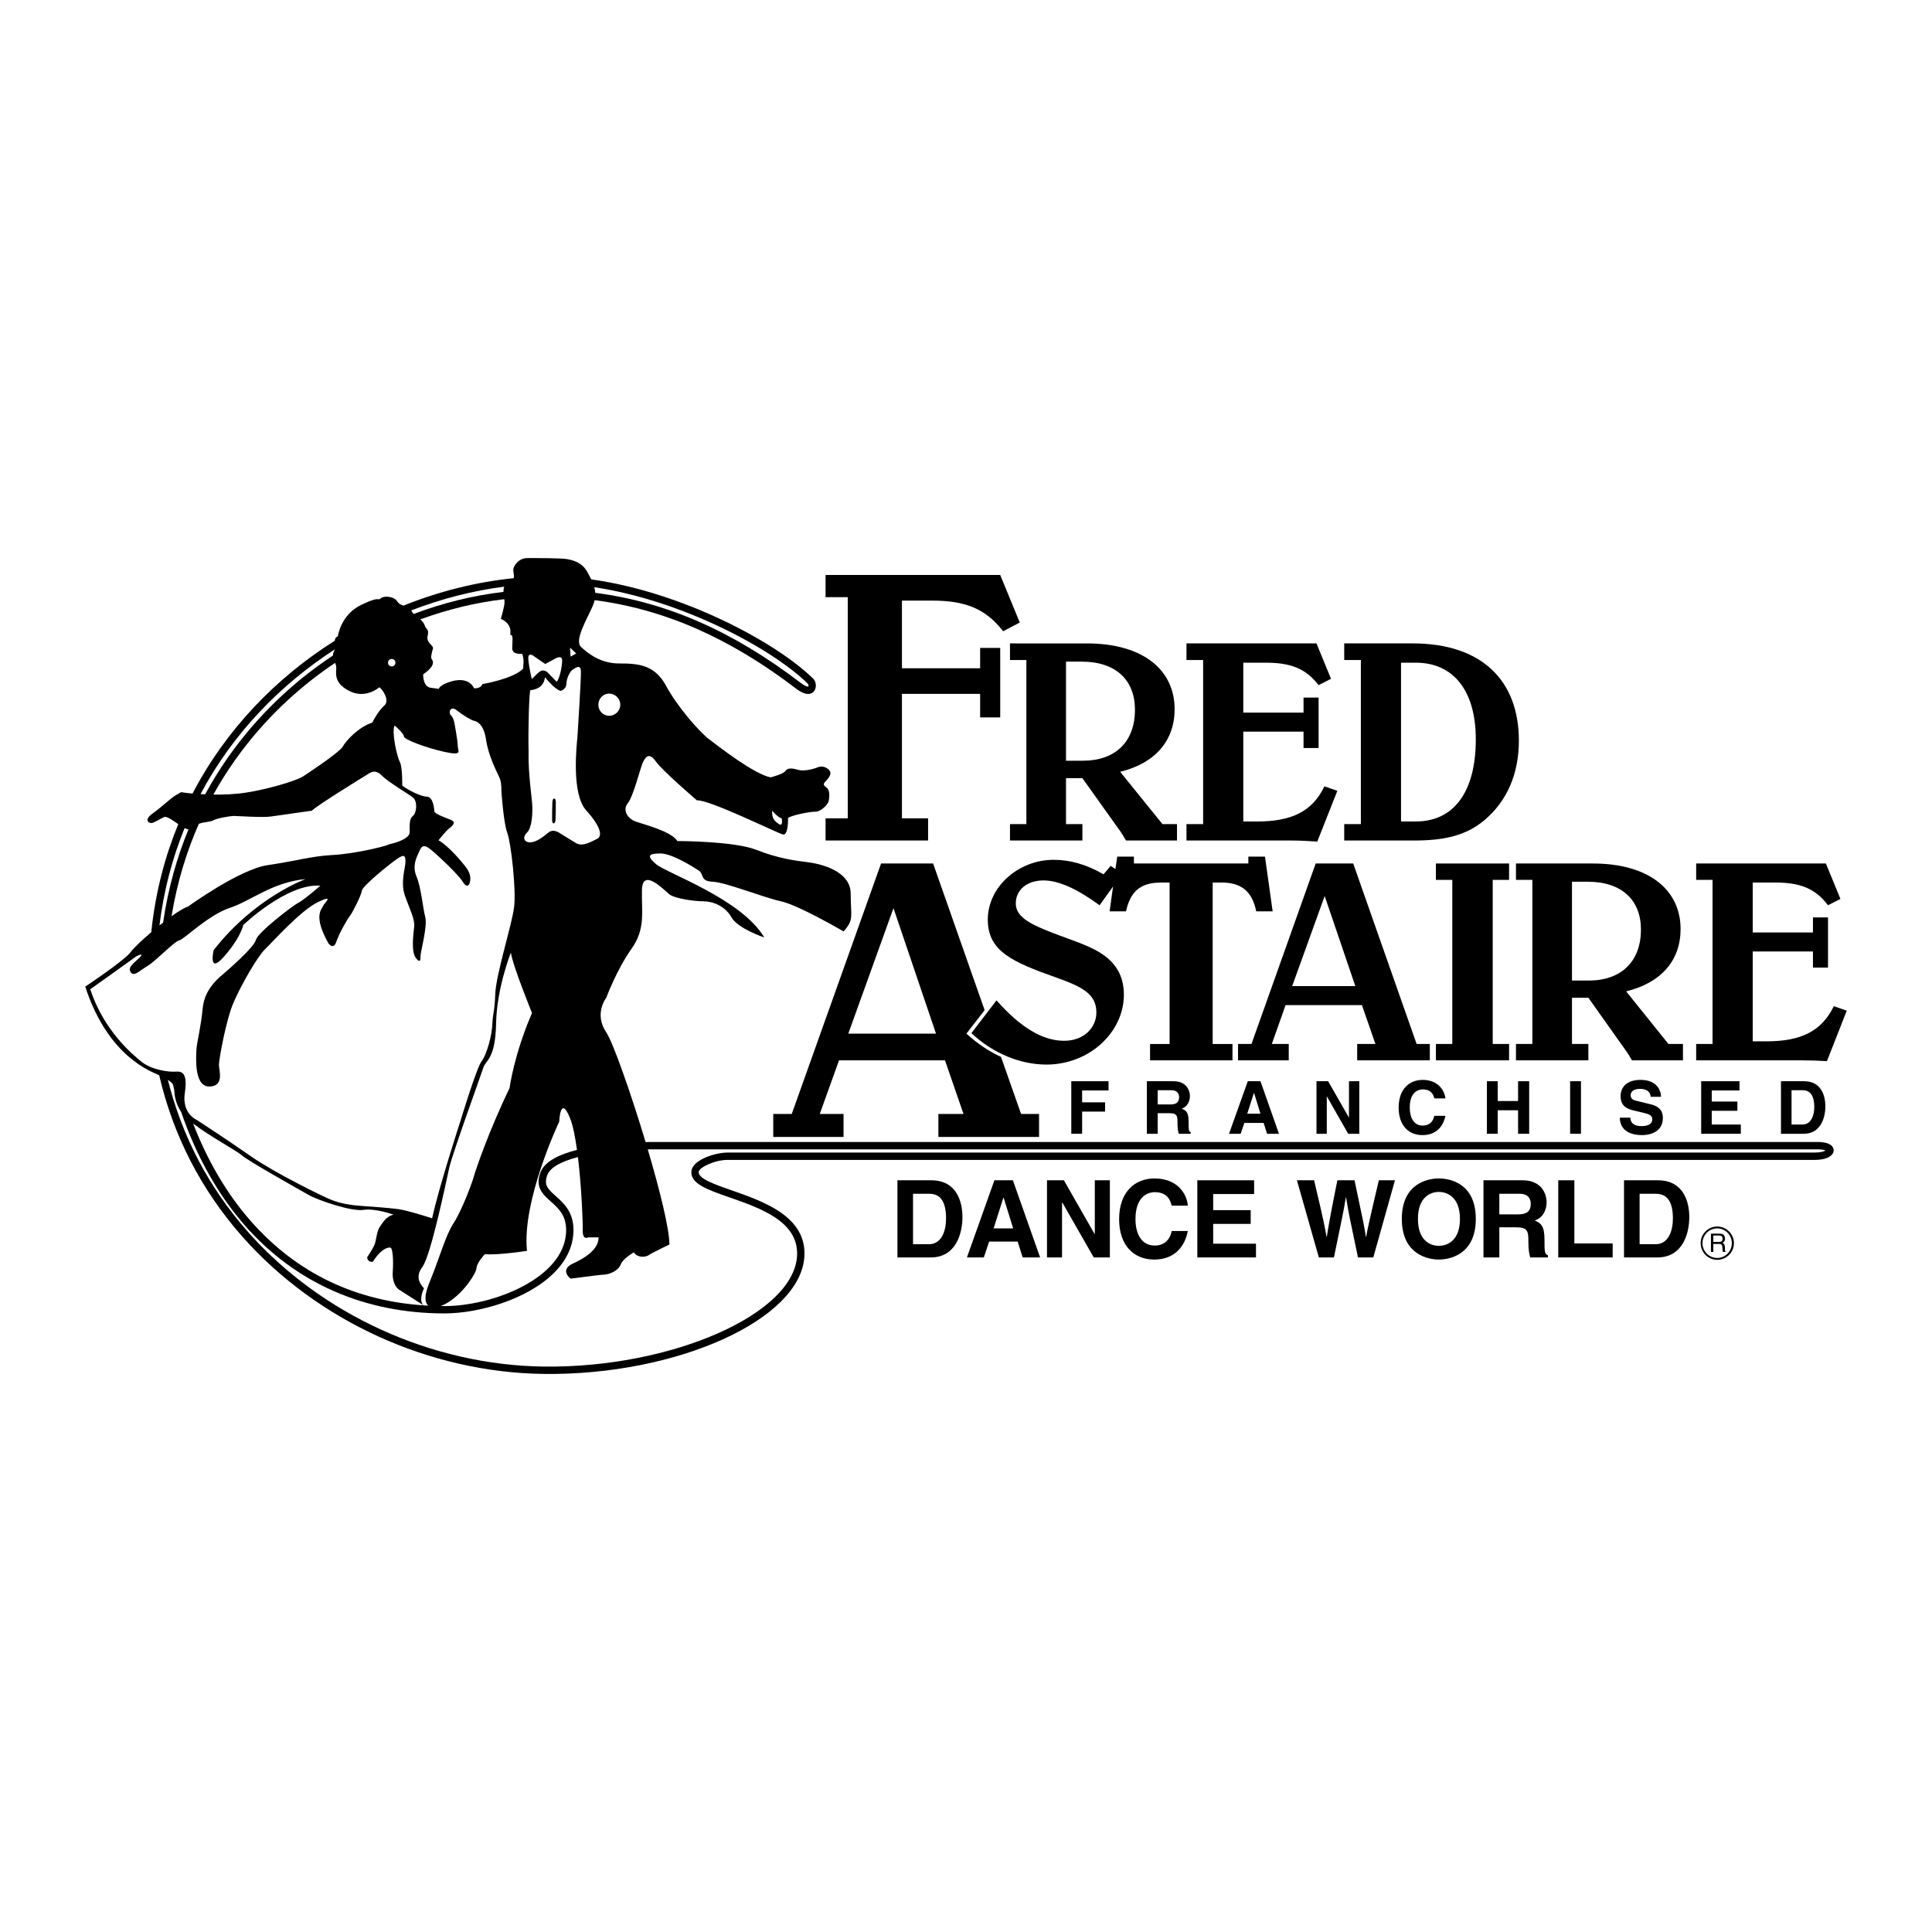
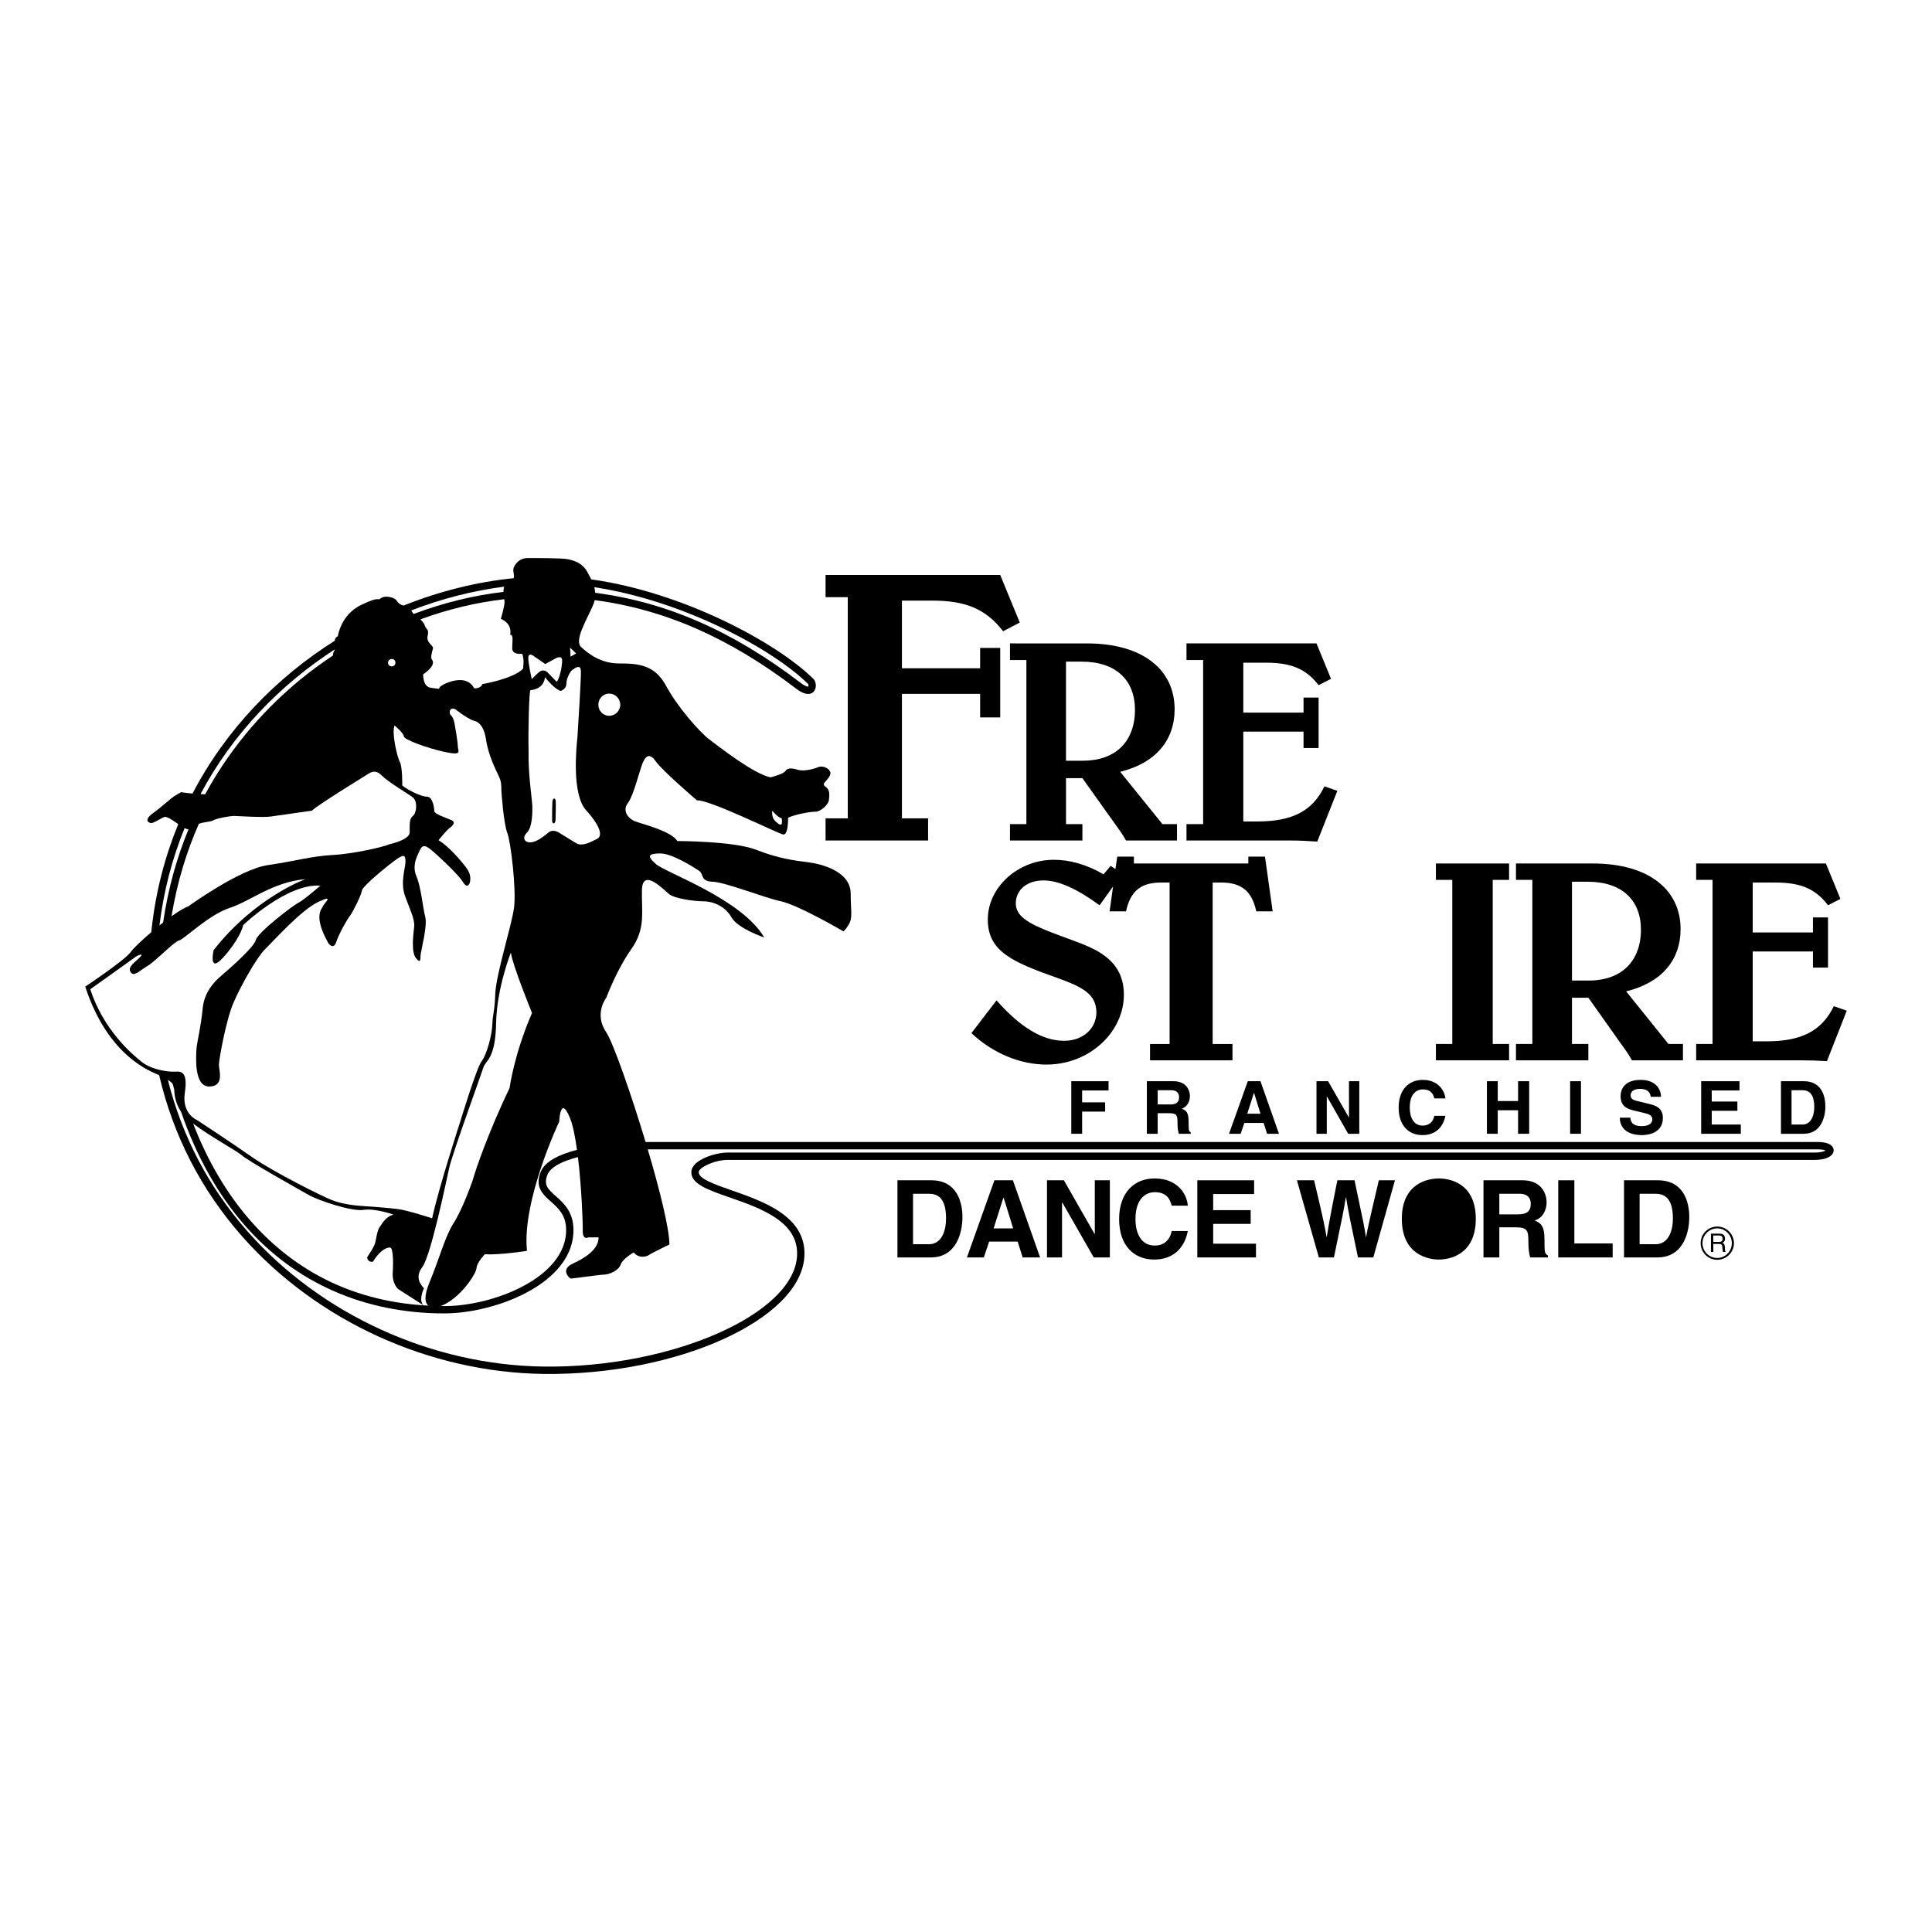
<svg xmlns="http://www.w3.org/2000/svg" version="1.0" id="Layer_1" x="0px" y="0px" width="192.756px" height="192.756px" viewBox="0 0 192.756 192.756" enable-background="new 0 0 192.756 192.756" xml:space="preserve">
  <g>
    <polygon fill-rule="evenodd" clip-rule="evenodd" fill="#FFFFFF" points="0,0 192.756,0 192.756,192.756 0,192.756 0,0  " />
    <path fill-rule="evenodd" clip-rule="evenodd" d="M172.996,124.031c0-0.922-0.765-1.66-1.661-1.66c-0.923,0-1.66,0.738-1.66,1.66   c0,0.924,0.737,1.66,1.66,1.66C172.231,125.691,172.996,124.955,172.996,124.031L172.996,124.031z" />
    <path fill-rule="evenodd" clip-rule="evenodd" fill="#FFFFFF" d="M171.335,122.555c-0.817,0-1.477,0.66-1.477,1.477   c0,0.818,0.659,1.477,1.477,1.477c0.791,0,1.45-0.658,1.45-1.477C172.785,123.215,172.126,122.555,171.335,122.555L171.335,122.555   z" />
    <path fill-rule="evenodd" clip-rule="evenodd" d="M170.702,124.902h0.237v-0.791h0.606c0.369,0,0.264,0.342,0.316,0.553   l0.026,0.238h0.29c-0.105-0.158-0.079-0.211-0.079-0.449c-0.053-0.316-0.053-0.342-0.237-0.447   c0.185-0.133,0.264-0.238,0.237-0.475c-0.026-0.396-0.29-0.449-0.58-0.449h-0.817V124.902L170.702,124.902z" />
-     <path fill-rule="evenodd" clip-rule="evenodd" d="M87.903,86.151l-8.91,24.989h-1.845v2.293h7.012v-2.293h-2.373l1.925-5.352h10.57   l1.846,5.352h-2.505v2.293h10.044v-2.293h-1.793l-2.003-5.693c-1.055-0.475-2.268-1.238-3.453-2.32l1.818-2.346l-5.14-14.63H87.903   L87.903,86.151z" />
    <path fill-rule="evenodd" clip-rule="evenodd" d="M182.864,114.467c-0.2-0.346-0.723-0.529-1.512-0.529H64.811   c-0.082,0-0.221,0.002-0.4,0.004c-1.494-4.965-3.259-9.955-3.923-10.945c-1.266-1.846,0-3.453,0-3.453s1.028-2.769,2.478-4.825   c1.476-2.056,1.028-3.69,1.081-5.931c0.053-2.267,2.188,0,2.715,0.422c0.554,0.448,2.504,0.712,3.427,0.712   c0.923,0,2.162,0.475,2.794,1.608c0.659,1.134,3.269,2.003,3.269,2.003c-2.241-3.822-9.753-6.432-10.782-7.302   c-1.028-0.87-0.711-1.081,0.422-1.081c1.134,0,3.19,1.292,3.796,1.688c0.606,0.369,0.105,1.081,1.424,1.133   c1.292,0.053,5.087,1.582,6.801,1.951c1.74,0.369,6.248,3.005,6.248,3.005c1.081-1.187,0.712-1.503,0.712-3.77   c0-2.267-3.005-2.979-4.297-3.137s-2.926-0.369-5.141-1.239c-2.214-0.87-7.855-0.87-7.855-0.87   c-0.606-0.976-3.295-1.635-4.165-1.951c-0.87-0.316-1.318-1.186-0.765-1.845c0.527-0.659,1.186-3.295,1.45-3.955   c0.29-0.659,0.659-1.133,1.318-0.21c0.633,0.922,4.112,3.901,4.112,3.901c1.187-0.105,7.961,3.242,8.567,3.4   c0.58,0.158,0.527-1.661,0.527-1.661c0.554-0.29,2.109-0.606,2.715-0.606c0.606,0,1.292-0.765,1.345-1.081   c0.053-0.343,0.158-1.028-0.211-1.318c-0.369-0.264-0.369-0.369-0.053-0.685c0.316-0.343,0.554-0.712,0.369-0.976   c-0.158-0.29-0.686-0.554-1.134-0.396c-0.422,0.185-1.396,0.448-2.003,0.29c-0.58-0.185-1.081-0.237-1.292,0.105   c-0.211,0.316-1.476,0.633-1.476,0.633c-1.661-0.316-5.193-3.084-6.168-3.822c-0.976-0.765-3.137-3.216-4.271-5.325   c-1.134-2.109-2.82-2.215-4.666-2.215c-1.845,0-3.084-0.975-3.796-1.634c-0.711-0.632,0.501-2.636,1.133-4.06   c0.102-0.216,0.169-0.422,0.213-0.624c6.998,0.916,13.506,3.789,20.126,8.85c1.04,0.776,1.538,0.495,1.742,0.259   c0.311-0.359,0.228-0.981-0.048-1.256c-3.685-3.639-13.037-8.653-22.162-9.925c-0.126-0.261-0.266-0.512-0.398-0.756   c-0.554-0.976-1.476-1.16-2.003-1.265c-0.554-0.105-3.032-0.105-3.955-0.105c-0.922,0-1.423,0.817-1.423,1.186   c0,0.241,0.126,0.55,0.04,0.822c-3.684,0.371-7.401,1.295-10.981,2.731c-0.254-0.053-0.489-0.181-0.658-0.443   c-0.211-0.396-1.186-0.606-1.608-0.29c-0.448,0.343,0.105-0.316-1.951,0.659c-2.056,0.976-2.346,3.137-2.346,3.137   c-0.24,0.12-0.297,0.267-0.297,0.439c-5.809,3.665-10.847,8.819-14.198,15.252c-0.676-0.056-1.137-0.139-1.137-0.139   s0,0-0.553,0.316c-0.554,0.343-1.344,1.134-2.267,1.792c-0.923,0.659-0.448,0.975-0.158,0.975c0.264,0,0.976-0.474,1.292-0.606   c0.281-0.094,0.956,0.415,1.399,0.715c-1.327,3.221-2.246,6.72-2.66,10.475c-0.011,0.102-0.02,0.202-0.03,0.303   c-0.964,0.822-1.787,1.607-2.031,1.952c-0.554,0.817-4.561,3.48-4.561,3.48c2.32,7.117,6.722,8.514,7.302,8.805   c0.024,0.012,0.05,0.025,0.075,0.037c1.399,6.012,4.188,11.453,8.309,16.113c7.458,8.432,18.7,13.549,30.072,13.688   c13.296,0.158,25.686-5.449,25.993-11.764c0.207-3.949-4.09-5.447-7.229-6.541c-1.663-0.578-3.382-1.178-3.317-1.85   c0.045-0.463,1.624-1.199,2.878-1.199h108.475c0.894,0,1.565-0.24,1.797-0.641C182.975,114.885,182.976,114.66,182.864,114.467   L182.864,114.467z" />
    <path fill-rule="evenodd" clip-rule="evenodd" fill="#FFFFFF" d="M54.962,119.883c0.743,0.66,1.51,1.346,1.521,2.809   c0.007,1.352-0.567,2.619-1.706,3.766c-2.516,2.527-7.148,3.852-10.423,3.852c-0.129,0-0.254-0.008-0.383-0.01   c0.248-0.09,0.51-0.219,0.778-0.389c1.582-1.002,2.768-2.9,2.794-3.4c0.026-0.527,0.817-1.371,0.817-1.371   c1.555,0.08,4.217-0.342,4.217-0.342c-0.527-5.01,3.216-12.891,3.216-12.891s0.105-2.768,1.081-0.344   c0.284,0.699,0.512,1.852,0.692,3.16c-1.75,0.445-3.233,1.146-3.645,2.248C53.357,118.449,54.173,119.178,54.962,119.883   L54.962,119.883z" />
    <path fill-rule="evenodd" clip-rule="evenodd" fill="#FFFFFF" d="M19.84,82.194c0.498-0.201,1.167-0.182,1.423-0.34   c0.316-0.21,1.74-0.448,2.056-0.448s2.979,0.185,3.743,0.053c0.738-0.105,4.06-0.58,4.06-0.58c0.475-0.501,5.141-3.375,5.404-3.533   c0.29-0.158,0.817-0.712,1.529,0s2.662,1.845,3.137,2.214c0.501,0.396,0.369,1.582,0,1.845c-0.369,0.29-0.316,0.87-0.316,1.634   s-2.003,1.187-2.003,1.187c-0.58,0.264-3.612,0.975-5.747,1.081c-2.162,0.132-3.532,0.58-6.379,1.002   c-2.847,0.396-7.987,4.139-7.987,4.139c-0.379,0.116-0.978,0.485-1.646,0.964C17.677,87.977,18.636,84.914,19.84,82.194   L19.84,82.194z" />
-     <path fill-rule="evenodd" clip-rule="evenodd" fill="#FFFFFF" d="M33.437,66.134c0.071,0.188,0.127,0.382,0.11,0.589   c-0.053,0.659-0.105,1.582,1.476,2.293c1.555,0.686,2.821-0.448,2.821-0.448c0.369,0.237,1.081,1.371,0.475,1.845   c-0.58,0.501-1.187,1.687-1.187,1.687c-1.344,0.422-2.609,1.793-2.926,2.373c-0.316,0.606-3.955,2.979-3.955,2.979   c-0.659,0.448-3.638,1.318-5.747,1.634c-1.141,0.171-2.279,0.203-3.215,0.188c2.698-4.871,6.127-8.436,9.123-10.898   C31.383,67.578,32.396,66.833,33.437,66.134L33.437,66.134z" />
    <path fill-rule="evenodd" clip-rule="evenodd" fill="#FFFFFF" d="M41.244,61.214c-0.094-0.075-0.154-0.194-0.21-0.315   c3.034-1.172,6.161-1.969,9.276-2.368c-0.062,0.155-0.082,0.336-0.079,0.523c-3.006,0.351-6.021,1.092-8.941,2.196   C41.275,61.238,41.257,61.224,41.244,61.214L41.244,61.214z" />
    <path fill-rule="evenodd" clip-rule="evenodd" fill="#FFFFFF" d="M50.309,59.782c0.017,0.117,0.03,0.221,0.03,0.298   c0,0.422-0.369,1.661-0.369,1.661c1.239,0.553,0.923,1.582,0.923,1.582c0.369,0,0.211,0.659,0.211,1.344   c0,0.712,0.975,0.554,0.975,0.554c0.264,0.421,0.105,1.502,0.105,1.502c-1.028,1.028-4.06,1.529-4.06,1.529   c-0.158,0.474-0.817,0.421-0.817,0.421c-0.633-1.239-2.162-0.791-2.873-0.474c-0.686,0.316-0.633,0.527-0.633,0.527   s0,0-0.817-0.105c-0.817-0.105-0.764-1.344-0.764-1.344c1.186-0.817,1.028-1.292,0.87-1.477c-0.158-0.158,0-0.738,0.105-1.081   c0.105-0.316-0.711-0.58-0.527-1.292c0.158-0.712-0.132-0.554-0.29-1.028c-0.069-0.206-0.243-0.416-0.439-0.606   C44.679,60.791,47.497,60.11,50.309,59.782L50.309,59.782z" />
    <path fill-rule="evenodd" clip-rule="evenodd" fill="#FFFFFF" d="M24.109,115.254c0.606,0.553,5.642,3.373,6.617,3.928   c0.976,0.58,4.376,1.713,5.536,1.529c1.16-0.186,3.005,0.475,3.005,0.475c-0.791,0.184-1.107,0.869-1.371,1.211   c-0.264,0.369-0.343,1.082-0.448,1.529c-0.079,0.449-0.817,1.504-0.817,1.504c0.053,0.578,0.58,0.447,0.58,0.447   c0.844-1.371,1.635-1.502,1.793-1.371c0.158,0.158,0.263,1.055,0.184,2.346c-0.105,1.266,0.554,1.768,0.554,1.768l2.504,1.607   c-0.527-0.527,0.053-1.688,0.053-1.688c-0.158-0.211-1.028-1.002-0.158-2.135c0.843-1.133,2.346-8.383,2.689-9.938   c0.369-1.529,3.163-9.227,3.4-9.965s1.186-0.818,1.265-4.35c0.053-3.559,1.477-7.118,1.477-7.118   c0.132,1.187,2.108,6.036,2.108,6.036c-1.792,4.113-2.24,7.488-2.24,7.488c-2.135,4.428-3.427,8.303-3.559,8.805   c-0.132,0.527-1.212,3.453-2.056,4.717c-0.817,1.293-1.318,3.297-2.399,5.932c-0.512,1.236-0.458,1.947-0.095,2.252   c-7.153-0.369-13.11-3.207-17.725-8.453c-2.387-2.715-4.324-6.045-5.735-9.709C20.938,113.371,23.65,114.834,24.109,115.254   L24.109,115.254z" />
    <path fill-rule="evenodd" clip-rule="evenodd" fill="#FFFFFF" d="M80.628,68.244c0.04,0.055,0.05,0.213,0.018,0.259   c-0.027,0.005-0.233,0.024-0.748-0.36c-6.738-5.151-13.372-8.073-20.513-8.998c-0.013-0.192-0.046-0.379-0.096-0.56   C68.112,59.913,77.068,64.732,80.628,68.244L80.628,68.244z" />
    <path fill-rule="evenodd" clip-rule="evenodd" fill="#FFFFFF" d="M33.411,64.783c-0.019,0.057-0.042,0.115-0.075,0.174   c-0.09,0.154-0.12,0.3-0.115,0.442c-1.128,0.75-2.225,1.55-3.274,2.413c-3.12,2.565-6.701,6.305-9.479,11.438   c-0.167-0.008-0.321-0.016-0.462-0.024C23.219,73.185,27.956,68.31,33.411,64.783L33.411,64.783z" />
    <path fill-rule="evenodd" clip-rule="evenodd" fill="#FFFFFF" d="M18.418,82.618c0.128,0.065,0.258,0.114,0.387,0.131   c-1.139,2.756-2.028,5.845-2.53,9.291c-0.123,0.096-0.244,0.192-0.366,0.291C16.332,88.861,17.194,85.617,18.418,82.618   L18.418,82.618z" />
    <path fill-rule="evenodd" clip-rule="evenodd" fill="#FFFFFF" d="M181.062,114.992H72.587c-1.208,0-3.495,0.707-3.607,1.861   c-0.12,1.244,1.612,1.848,3.805,2.611c3.082,1.074,6.917,2.412,6.738,5.812c-0.285,5.842-12.557,11.221-25.253,11.068   c-11.169-0.137-22.209-5.16-29.533-13.441c-3.892-4.4-6.57-9.516-7.988-15.16c0.205,0.129,0.377,0.266,0.484,0.408   c0.047,0.178,0.093,0.357,0.143,0.535c0.04,0.506,0.072,1.289,0.699,2.258c1.47,4.303,3.634,8.225,6.381,11.348   c5.033,5.723,11.913,8.748,19.898,8.748c3.426,0,8.285-1.398,10.942-4.068c1.282-1.289,1.927-2.73,1.919-4.287   c-0.014-1.787-0.985-2.654-1.766-3.35c-0.766-0.684-1.229-1.096-0.842-2.105c0.292-0.781,1.458-1.373,3.054-1.789   c0.367,3.045,0.497,6.607,0.479,7.299c-0.026,1.055,0.554,0.711,0.554,0.711h1.028c0,1.213-1.344,2.057-2.609,2.637   c-1.266,0.605-0.264,1.477-0.158,1.477c0.132,0,2.715-0.369,3.321-0.396c0.58-0.025,1.45-0.422,1.661-1.027   c0.211-0.58,1.292-1.186,1.292-1.186c0.474,0.631,1.292,0.422,1.502,0.264c0.185-0.158,2.056-1.055,2.056-1.055   c0-1.568-0.967-5.457-2.159-9.492c0.061,0,0.122-0.002,0.182-0.002h116.542c0.422,0,0.665,0.062,0.787,0.115   C181.996,114.871,181.667,114.992,181.062,114.992L181.062,114.992z" />
    <path fill-rule="evenodd" clip-rule="evenodd" d="M99.792,57.365l1.95,4.745l-1.661,0.87c-1.766-2.293-3.848-3.058-7.09-3.058   h-3.005v6.749h7.802v-2.03h2.004v6.933h-2.004v-2.346h-7.802v12.416h2.61v2.214H82.367v-2.214h2.214V59.579h-2.214v-2.214H99.792   L99.792,57.365z" />
    <path fill-rule="evenodd" clip-rule="evenodd" d="M100.767,64.193v1.66h1.635v16.37h-1.635v1.635h7.224v-1.635h-1.635v-4.586h1.635   l3.137,4.402c0.396,0.554,0.844,1.134,1.213,1.819h5.088v-1.635h-1.45l-4.218-5.219c3.532-0.87,5.431-3.137,5.431-6.248   c0-3.928-3.164-6.563-8.752-6.563H100.767L100.767,64.193z" />
    <path fill-rule="evenodd" clip-rule="evenodd" fill="#FFFFFF" d="M106.355,75.897h1.688c3.242,0,5.192-1.898,5.192-5.088   c0-2.926-1.871-4.798-5.324-4.798h-1.556V75.897L106.355,75.897z" />
    <path fill-rule="evenodd" clip-rule="evenodd" d="M131.346,64.193h-12.97v1.66h1.661v16.37h-1.661v1.635h10.466   c0.896,0,1.739,0.053,2.583,0.105l2.003-5.062l-1.291-0.448c-1.213,2.531-3.295,3.506-6.723,3.506h-1.37v-8.962h6.01v1.634h1.503   v-5.035h-1.503v1.502h-6.01v-4.982h2.214c2.426,0,3.98,0.527,5.299,2.241l1.239-0.633L131.346,64.193L131.346,64.193z" />
-     <path fill-rule="evenodd" clip-rule="evenodd" d="M134.113,83.858h6.959c3.006,0,5.22-0.475,7.092-2.083   c2.188-1.872,3.374-4.561,3.374-7.882c0-6.01-3.717-9.701-10.597-9.701h-6.828v1.66h1.661v16.37h-1.661V83.858L134.113,83.858z" />
    <path fill-rule="evenodd" clip-rule="evenodd" fill="#FFFFFF" d="M141.257,81.959c3.718,0,5.984-2.847,5.984-8.198   c0-4.824-2.214-7.645-5.984-7.645h-1.476v15.843H141.257L141.257,81.959z" />
    <polygon fill-rule="evenodd" clip-rule="evenodd" fill="#FFFFFF" points="84.634,103.127 93.386,103.127 89.142,90.606    84.634,103.127  " />
    <path fill-rule="evenodd" clip-rule="evenodd" d="M111.47,85.466l-0.185,1.239l-0.475-0.316l-0.712,0.843   c-1.713-1.001-3.374-1.45-4.956-1.45c-3.585,0-6.59,2.741-6.59,5.958c0,3.189,2.478,4.244,6.854,5.799   c2.584,0.922,3.98,1.635,3.98,3.479c0,1.504-1.238,2.822-3.216,2.822c-2.161,0-4.376-1.346-6.748-4.033l-2.504,3.268   c2.188,2.057,4.929,3.137,7.487,3.137c4.322,0,7.724-3.268,7.724-6.959c0-1.607-0.58-2.847-1.793-3.795   c-1.318-1.054-3.269-1.582-5.482-2.451c-2.32-0.896-3.507-1.635-3.507-2.874c0-1.371,1.134-2.293,2.769-2.293   c1.476,0,3.321,0.817,5.588,2.478l1.345-1.872l-0.343,2.478h1.635c0.447-2.03,1.476-2.873,3.506-2.873h0.844v16.107h-1.951v1.633   h8.225v-1.633h-1.977V88.049h0.843c2.03,0,3.084,0.87,3.506,2.873h1.635l-0.765-5.457h-1.66v0.686H113.13v-0.686H111.47   L111.47,85.466z" />
-     <polygon fill-rule="evenodd" clip-rule="evenodd" points="131.267,86.151 124.861,104.156 123.517,104.156 123.517,105.789    128.578,105.789 128.578,104.156 126.891,104.156 128.262,100.281 135.88,100.281 137.225,104.156 135.405,104.156    135.405,105.789 142.654,105.789 142.654,104.156 141.336,104.156 135.01,86.151 131.267,86.151  " />
    <polygon fill-rule="evenodd" clip-rule="evenodd" fill="#FFFFFF" points="128.921,98.383 135.221,98.383 132.163,89.394    128.921,98.383  " />
    <polygon fill-rule="evenodd" clip-rule="evenodd" points="143.261,86.151 143.261,87.786 144.896,87.786 144.896,104.156    143.261,104.156 143.261,105.789 150.562,105.789 150.562,104.156 148.929,104.156 148.929,87.786 150.562,87.786 150.562,86.151    143.261,86.151  " />
    <path fill-rule="evenodd" clip-rule="evenodd" d="M151.248,86.151v1.634h1.635v16.371h-1.635v1.633h7.223v-1.633h-1.634v-4.613   h1.634l3.138,4.428c0.396,0.555,0.843,1.135,1.212,1.818h5.088v-1.633h-1.45l-4.218-5.246c3.533-0.871,5.431-3.111,5.431-6.221   c0-3.902-3.163-6.538-8.752-6.538H151.248L151.248,86.151z" />
    <path fill-rule="evenodd" clip-rule="evenodd" fill="#FFFFFF" d="M156.837,97.828h1.687c3.243,0,5.193-1.923,5.193-5.086   c0-2.9-1.871-4.771-5.299-4.771h-1.581V97.828L156.837,97.828z" />
    <path fill-rule="evenodd" clip-rule="evenodd" d="M182.17,86.151h-12.943v1.634h1.634v16.371h-1.634v1.633h10.438   c0.896,0,1.767,0.027,2.609,0.08l1.978-5.035l-1.292-0.447c-1.212,2.504-3.295,3.506-6.695,3.506h-1.397v-8.963h6.011v1.608h1.502   v-5.008h-1.502v1.503h-6.011v-4.982h2.241c2.425,0,3.98,0.553,5.271,2.267l1.239-0.633L182.17,86.151L182.17,86.151z" />
    <path fill-rule="evenodd" clip-rule="evenodd" fill="#FFFFFF" d="M170.939,123.268v0.633h0.58c0.158,0,0.316-0.027,0.343-0.264   c0.026-0.316-0.185-0.369-0.343-0.369H170.939L170.939,123.268z" />
    <path fill-rule="evenodd" clip-rule="evenodd" d="M89.538,125.455h3.321c2.504,0,3.164-2.373,3.164-4.033   c0-1.449-0.527-3.664-3.111-3.664h-3.374V125.455L89.538,125.455z" />
    <path fill-rule="evenodd" clip-rule="evenodd" fill="#FFFFFF" d="M91.093,124.137h1.582c1.265,0,1.713-1.318,1.713-2.582   c0-2.268-1.054-2.453-1.739-2.453h-1.556V124.137L91.093,124.137z" />
    <polygon fill-rule="evenodd" clip-rule="evenodd" points="98.685,123.873 101.531,123.873 102.032,125.455 103.772,125.455    101.057,117.758 99.212,117.758 96.47,125.455 98.157,125.455 98.685,123.873  " />
    <polygon fill-rule="evenodd" clip-rule="evenodd" fill="#FFFFFF" points="99.133,122.555 101.083,122.555 100.134,119.498    100.107,119.498 99.133,122.555  " />
    <polygon fill-rule="evenodd" clip-rule="evenodd" points="109.229,123.109 109.202,123.109 106.145,117.758 104.458,117.758    104.458,125.455 105.96,125.455 105.96,119.973 105.986,119.973 109.123,125.455 110.731,125.455 110.731,117.758 109.229,117.758    109.229,123.109  " />
    <path fill-rule="evenodd" clip-rule="evenodd" d="M118.508,120.289c-0.079-1.135-1.002-2.715-3.321-2.715   c-1.978,0-3.532,1.369-3.532,4.059c0,2.637,1.476,4.033,3.506,4.033c1.925,0,3.031-1.186,3.348-2.848H116.9   c-0.185,0.949-0.817,1.451-1.688,1.451c-1.371,0-1.925-1.24-1.925-2.637c0-2.162,1.134-2.689,1.925-2.689   c1.318,0,1.556,0.871,1.688,1.346H118.508L118.508,120.289z" />
    <polygon fill-rule="evenodd" clip-rule="evenodd" points="125.124,117.758 119.457,117.758 119.457,125.455 125.309,125.455    125.309,124.084 121.039,124.084 121.039,122.107 124.781,122.107 124.781,120.736 121.039,120.736 121.039,119.129    125.124,119.129 125.124,117.758  " />
    <path fill-rule="evenodd" clip-rule="evenodd" d="M131.583,125.455h1.503c0.816-3.953,0.948-4.508,1.186-5.984h0.026   c0.237,1.477,0.396,2.215,1.187,5.984h1.529l2.161-7.697h-1.608c-1.001,4.244-1.133,4.902-1.265,5.641h-0.026   c-0.158-1.002-0.237-1.424-1.134-5.641h-1.714c-0.816,4.061-0.922,4.824-1.054,5.641h-0.026c-0.158-0.896-0.237-1.424-1.239-5.641   h-1.714L131.583,125.455L131.583,125.455z" />
    <path fill-rule="evenodd" clip-rule="evenodd" d="M139.86,121.607c0,3.611,2.688,4.059,3.69,4.059c1.028,0,3.69-0.447,3.69-4.059   s-2.662-4.033-3.69-4.033C142.549,117.574,139.86,117.996,139.86,121.607L139.86,121.607z" />
-     <path fill-rule="evenodd" clip-rule="evenodd" fill="#FFFFFF" d="M143.551,124.295c0.87,0,2.109-0.527,2.109-2.688   c0-2.137-1.239-2.689-2.109-2.689s-2.083,0.553-2.083,2.689C141.468,123.768,142.681,124.295,143.551,124.295L143.551,124.295z" />
    <path fill-rule="evenodd" clip-rule="evenodd" d="M148.006,125.455h1.582v-3.006h1.66c1.187,0,1.239,0.396,1.239,1.451   c0,0.791,0.079,1.186,0.185,1.555h1.766v-0.211c-0.343-0.131-0.343-0.395-0.343-1.529c0-1.424-0.343-1.66-0.975-1.949   c0.764-0.238,1.186-0.977,1.186-1.82c0-0.658-0.369-2.188-2.398-2.188h-3.901V125.455L148.006,125.455z" />
    <path fill-rule="evenodd" clip-rule="evenodd" fill="#FFFFFF" d="M151.459,121.158c0.844,0,1.266-0.289,1.266-1.055   c0-0.422-0.185-1.002-1.134-1.002h-2.003v2.057H151.459L151.459,121.158z" />
    <polygon fill-rule="evenodd" clip-rule="evenodd" points="157.074,117.758 155.466,117.758 155.466,125.455 160.896,125.455    160.896,124.059 157.074,124.059 157.074,117.758  " />
    <path fill-rule="evenodd" clip-rule="evenodd" d="M162.03,125.455h3.321c2.53,0,3.189-2.373,3.189-4.033   c0-1.449-0.527-3.664-3.137-3.664h-3.374V125.455L162.03,125.455z" />
    <path fill-rule="evenodd" clip-rule="evenodd" fill="#FFFFFF" d="M163.585,124.137h1.582c1.291,0,1.739-1.318,1.739-2.582   c0-2.268-1.08-2.453-1.766-2.453h-1.556V124.137L163.585,124.137z" />
    <polygon fill-rule="evenodd" clip-rule="evenodd" points="107.964,110.904 110.257,110.904 110.257,109.98 107.964,109.98    107.964,108.795 110.6,108.795 110.6,107.873 106.883,107.873 106.883,113.117 107.964,113.117 107.964,110.904  " />
    <path fill-rule="evenodd" clip-rule="evenodd" d="M114.422,113.117h1.081v-2.055h1.134c0.816,0,0.843,0.264,0.843,1.002   c0,0.527,0.053,0.791,0.132,1.053h1.187v-0.156c-0.211-0.08-0.211-0.264-0.211-1.029c0-0.975-0.237-1.133-0.686-1.318   c0.527-0.184,0.817-0.686,0.817-1.266c0-0.447-0.264-1.475-1.634-1.475h-2.663V113.117L114.422,113.117z" />
    <path fill-rule="evenodd" clip-rule="evenodd" fill="#FFFFFF" d="M116.795,110.191c0.554,0,0.843-0.211,0.843-0.738   c0-0.262-0.132-0.684-0.764-0.684h-1.371v1.422H116.795L116.795,110.191z" />
    <polygon fill-rule="evenodd" clip-rule="evenodd" points="124.149,112.037 126.073,112.037 126.416,113.117 127.603,113.117    125.757,107.873 124.492,107.873 122.62,113.117 123.78,113.117 124.149,112.037  " />
    <polygon fill-rule="evenodd" clip-rule="evenodd" fill="#FFFFFF" points="124.439,111.115 125.757,111.115 125.124,109.059    125.098,109.059 124.439,111.115  " />
    <polygon fill-rule="evenodd" clip-rule="evenodd" points="134.588,111.51 132.506,107.873 131.346,107.873 131.346,113.117    132.374,113.117 132.374,109.375 134.509,113.117 135.616,113.117 135.616,107.873 134.588,107.873 134.588,111.51  " />
    <path fill-rule="evenodd" clip-rule="evenodd" d="M144.21,109.586c-0.079-0.764-0.712-1.846-2.268-1.846   c-1.344,0-2.398,0.924-2.398,2.768c0,1.793,1.002,2.742,2.372,2.742c1.318,0,2.057-0.791,2.294-1.924h-1.107   c-0.132,0.633-0.554,0.975-1.16,0.975c-0.923,0-1.291-0.844-1.291-1.793c0-1.475,0.764-1.818,1.291-1.818   c0.896,0,1.081,0.58,1.16,0.896H144.21L144.21,109.586z" />
    <polygon fill-rule="evenodd" clip-rule="evenodd" points="151.459,110.771 151.459,113.117 152.566,113.117 152.566,107.873    151.459,107.873 151.459,109.85 149.43,109.85 149.43,107.873 148.349,107.873 148.349,113.117 149.43,113.117 149.43,110.771    151.459,110.771  " />
    <polygon fill-rule="evenodd" clip-rule="evenodd" points="157.733,107.873 156.652,107.873 156.652,113.117 157.733,113.117    157.733,107.873  " />
    <path fill-rule="evenodd" clip-rule="evenodd" d="M161.608,111.51c0,0.633,0.316,1.74,2.24,1.74c0.448,0,2.057-0.133,2.057-1.713   c0-0.949-0.659-1.24-1.371-1.398l-1.292-0.316c-0.211-0.053-0.554-0.158-0.554-0.553c0-0.475,0.501-0.633,0.923-0.633   c0.949,0,1.055,0.555,1.081,0.791h1.028c0-0.633-0.422-1.688-2.03-1.688c-1.687,0-2.003,1.029-2.003,1.607   c0,1.16,0.816,1.346,1.66,1.529l0.554,0.133c0.554,0.131,0.949,0.236,0.949,0.658c0,0.555-0.58,0.686-1.081,0.686   c-0.976,0-1.107-0.553-1.107-0.844H161.608L161.608,111.51z" />
    <polygon fill-rule="evenodd" clip-rule="evenodd" points="173.55,107.873 169.727,107.873 169.727,113.117 173.682,113.117    173.682,112.195 170.781,112.195 170.781,110.824 173.339,110.824 173.339,109.902 170.781,109.902 170.781,108.795    173.55,108.795 173.55,107.873  " />
    <path fill-rule="evenodd" clip-rule="evenodd" d="M177.688,113.117h2.267c1.714,0,2.162-1.633,2.162-2.74   c0-1.002-0.369-2.504-2.136-2.504h-2.293V113.117L177.688,113.117z" />
    <path fill-rule="evenodd" clip-rule="evenodd" fill="#FFFFFF" d="M178.742,112.195h1.081c0.87,0,1.187-0.896,1.187-1.74   c0-1.555-0.738-1.686-1.213-1.686h-1.055V112.195L178.742,112.195z" />
    <path fill-rule="evenodd" clip-rule="evenodd" fill="#FFFFFF" d="M42.589,79.482c0.606,0,0.738,1.16,0.738,1.45   c0,0.263,1.134,0.659,1.661,0.87c0.527,0.21,0.21,0.553-0.105,0.791c-0.343,0.237-1.134,1.239-1.134,1.239   c1.055,0.606,2.32,2.162,2.636,2.557c0.316,0.396,0.606,0.87,0.527,1.476c-0.079,0.58-0.396,0.711-0.764,0.079   c-0.369-0.633-2.478-2.636-3.243-3.243c-0.738-0.58-0.896-0.158-1.133,0.369s-0.659,1.345-0.211,2.399   c0.448,1.028,0.633,3.163,0.87,4.033s-0.475,3.506-0.475,3.849c0,0.369,0,0.844-0.475,0.211s-0.237-2.346-0.158-3.11   s-0.448-1.74-0.922-3.084c-0.475-1.344,0.052-2.794,0.052-3.374c0-0.606-0.079-0.817-0.817-0.316   c-0.711,0.475-3.506,2.741-3.532,3.189c-0.053,0.422-0.87,2.083-1.187,2.504c-0.342,0.448-1.081,1.767-1.371,2.61   c-0.264,0.817-0.765,0.158-0.765,0.158c-1.582-2.794-0.659-3.427-0.553-3.743c0.132-0.316,1.212-1.213-0.501-0.396   c-1.713,0.817-4.481,3.928-5.272,4.692c-0.791,0.765-2.399,3.585-3.137,5.298c-0.764,1.713-1.476,5.746-1.476,6.248   c0,0.527,0.58,2.162-0.976,2.162c-1.555,0-1.292-3.084-1.265-3.744c0.053-0.686,0.448-2.188,0.632-4.139   c0.211-1.977,1.767-3.084,2.109-3.4c0.369-0.316,3.005-2.583,3.189-3.348c0.211-0.764,3.717-3.453,4.271-3.717   c0.553-0.29,2.162-1.687,2.162-1.687c-3.321-0.264-7.698,3.928-7.698,3.928c-0.053,0.29-0.474,1.555-2.003,3.242   c-1.503,1.661-0.949-0.738-0.949-0.738c4.112-5.272,9.173-7.091,9.173-7.091c-3.348,0.316-5.457,2.188-7.565,2.874   c-2.135,0.711-4.561,3.137-5.035,3.242c-0.474,0.079-2.346,2.056-3.137,2.53c-0.817,0.475-1.397,1.159-1.713,0.633   c-0.343-0.501,0.396-0.949,0.896-1.45c0.527-0.527-0.264-0.211-0.501,0c-0.237,0.185-4.429,3.164-4.429,3.164   c1.344,4.086,4.139,6.459,5.167,7.275c1.055,0.791,2.636,0.975,3.269,0.949c0.659-0.053,1.318,0,1.001,2.109   c-0.316,2.107,1.213,2.715,1.213,2.715s3.269,2.135,5.483,3.689c2.241,1.557,7.091,3.955,7.908,4.271   c0.791,0.316,1.819,0.527,2.979,0.605c1.16,0.08,2.636,0.186,3.664,0.316c1.028,0.133,3.427,0.924,3.427,0.924   c0.686-3.164,2.821-9.701,2.821-9.701s1.608-5.299,2.109-5.959c0.527-0.684,1.054-2.635,1.081-3.77   c0.053-1.107,0.211-1.027,0.29-2.979c0.079-1.95,1.635-6.8,1.872-8.593c0.237-1.767-0.316-6.564-0.686-7.487   c-0.343-0.896-0.58-4.007-0.58-4.244c0-0.264,0.026-0.843-0.264-1.397c-0.264-0.58-1.028-2.03-1.265-3.638   c-0.237-1.582-0.949-1.819-1.187-1.872c-0.237-0.026-1.081-0.527-1.713-1.028c-0.632-0.527-0.896,0.185-0.606,0.475   c0.29,0.264,0.369,0.87,0.369,0.87s0.316,1.688,0.316,2.188c0,0.527,0.554,1.001-1.292,0.606c-1.819-0.396-4.086-1.239-4.086-1.555   s-0.923-1.081-0.923-1.081c-0.316,0.633,0.237,3.111,0.527,3.638c0.264,0.501,0.237,2.346,0.237,2.346   C40.69,78.823,42.009,79.482,42.589,79.482L42.589,79.482z" />
    <path fill-rule="evenodd" clip-rule="evenodd" fill="#FFFFFF" d="M77.675,82.197c0.501,0.343,0.316-0.553,0.316-0.553   c-0.396-0.079-0.949-0.764-0.949-0.764C76.99,81.644,77.253,81.88,77.675,82.197L77.675,82.197z" />
    <path fill-rule="evenodd" clip-rule="evenodd" fill="#FFFFFF" d="M52.737,74.974c-0.053,2.214,0.343,4.692,0.369,5.404   c0.026,0.711,0,2.161-0.527,2.688c-0.527,0.527-0.237,1.002,0.343,0.976c0.606-0.026,1.239-0.527,1.793-0.976   c0.527-0.448,1.212,0.105,1.212,0.105s0.817,0.501,1.503,0.923c0.685,0.448,1.607-0.158,2.135-0.396   c0.554-0.264,0.422-1.187-1.081-2.847c-1.502-1.661-0.949-6.511-0.87-7.355c0.053-0.844,0.369-5.799,0.343-6.538   c-0.026-0.765-0.632-0.264-0.843-0.132s-0.606,0.844-0.606,1.397c0,0.553-0.58,0.711-0.58,0.711   c-0.632-0.185-1.555-1.371-1.555-1.371c-0.132,1.265-1.45,1.292-1.45,1.292C52.79,68.911,52.685,72.786,52.737,74.974   L52.737,74.974z" />
    <polygon fill-rule="evenodd" clip-rule="evenodd" fill="#FFFFFF" points="57.483,65.194 56.876,64.614 56.929,65.511    57.483,65.194  " />
    <path fill-rule="evenodd" clip-rule="evenodd" fill="#FFFFFF" d="M53.845,67.013c0.396-0.316,0.791,0.079,0.791,0.079l0.896,0.923   c0.264-0.185,0.554-1.477,0.554-2.109c0-0.632-0.712-0.185-0.712-0.185l-0.975,0.527l-1.107-0.764c0,0-0.501-0.422-0.58,0.053   c-0.053,0.474,0.343,2.214,0.343,2.214C53.344,67.488,53.528,67.25,53.845,67.013L53.845,67.013z" />
    <path fill-rule="evenodd" clip-rule="evenodd" fill="#FFFFFF" d="M59.697,70.308c0,0.606,0.475,1.107,1.081,1.107   c0.606,0,1.107-0.501,1.107-1.107c0-0.606-0.501-1.107-1.107-1.107C60.171,69.201,59.697,69.702,59.697,70.308L59.697,70.308z" />
    <path fill-rule="evenodd" clip-rule="evenodd" fill="#FFFFFF" d="M38.714,66.117c0,0.211,0.158,0.369,0.369,0.369   c0.211,0,0.369-0.158,0.369-0.369s-0.158-0.369-0.369-0.369C38.872,65.748,38.714,65.906,38.714,66.117L38.714,66.117z" />
    <path fill-rule="evenodd" clip-rule="evenodd" d="M18.152,91.977c-1.871,1.213-3.084,3.374-3.084,3.374   c0.765-0.817,3.77-2.688,4.244-3.216c0.501-0.554,3.295-2.056,3.295-2.056C22.08,89.631,20.024,90.764,18.152,91.977L18.152,91.977   z" />
    <path fill-rule="evenodd" clip-rule="evenodd" d="M31.702,85.914c-0.501,0.185-4.455,0.527-6.195,1.081   c-1.713,0.58-4.508,2.741-4.508,2.741c1.081-0.475,6.3-2.399,9.437-2.768c3.111-0.343,6.221-1.608,6.221-1.608   C35.972,85.492,32.176,85.756,31.702,85.914L31.702,85.914z" />
    <path fill-rule="evenodd" clip-rule="evenodd" d="M22.027,98.119c-1.187,0.896-1.318,3.848-1.503,4.455   c-0.185,0.633-0.369,2.215-0.316,3.215c0.053,1.029,0.158,1.898,0.659,1.979c0.527,0.078,0.606-1.135,0.606-1.135   c-0.132-6.168,4.376-12.283,4.376-12.283C23.741,96.854,22.687,97.564,22.027,98.119L22.027,98.119z" />
    <path fill-rule="evenodd" clip-rule="evenodd" d="M32.993,90.396c-0.738,0.922-0.237,1.845-0.158,2.293   c0.105,0.422,0.606,0.185,0.606,0.053c0-0.158,0.422-0.923,0.791-1.239c0.396-0.316,1.212-2.293,1.318-2.689   c0.105-0.369-0.633-0.132-0.633-0.132C34.654,89.183,33.705,89.42,32.993,90.396L32.993,90.396z" />
    <path fill-rule="evenodd" clip-rule="evenodd" d="M55.084,81.828c0,0.448,0.316,0.422,0.342-0.026   c0.026-0.606,0.026-1.186,0.026-1.792c0-0.475-0.342-0.448-0.342,0.053C55.084,80.668,55.084,81.248,55.084,81.828L55.084,81.828z" />
  </g>
</svg>